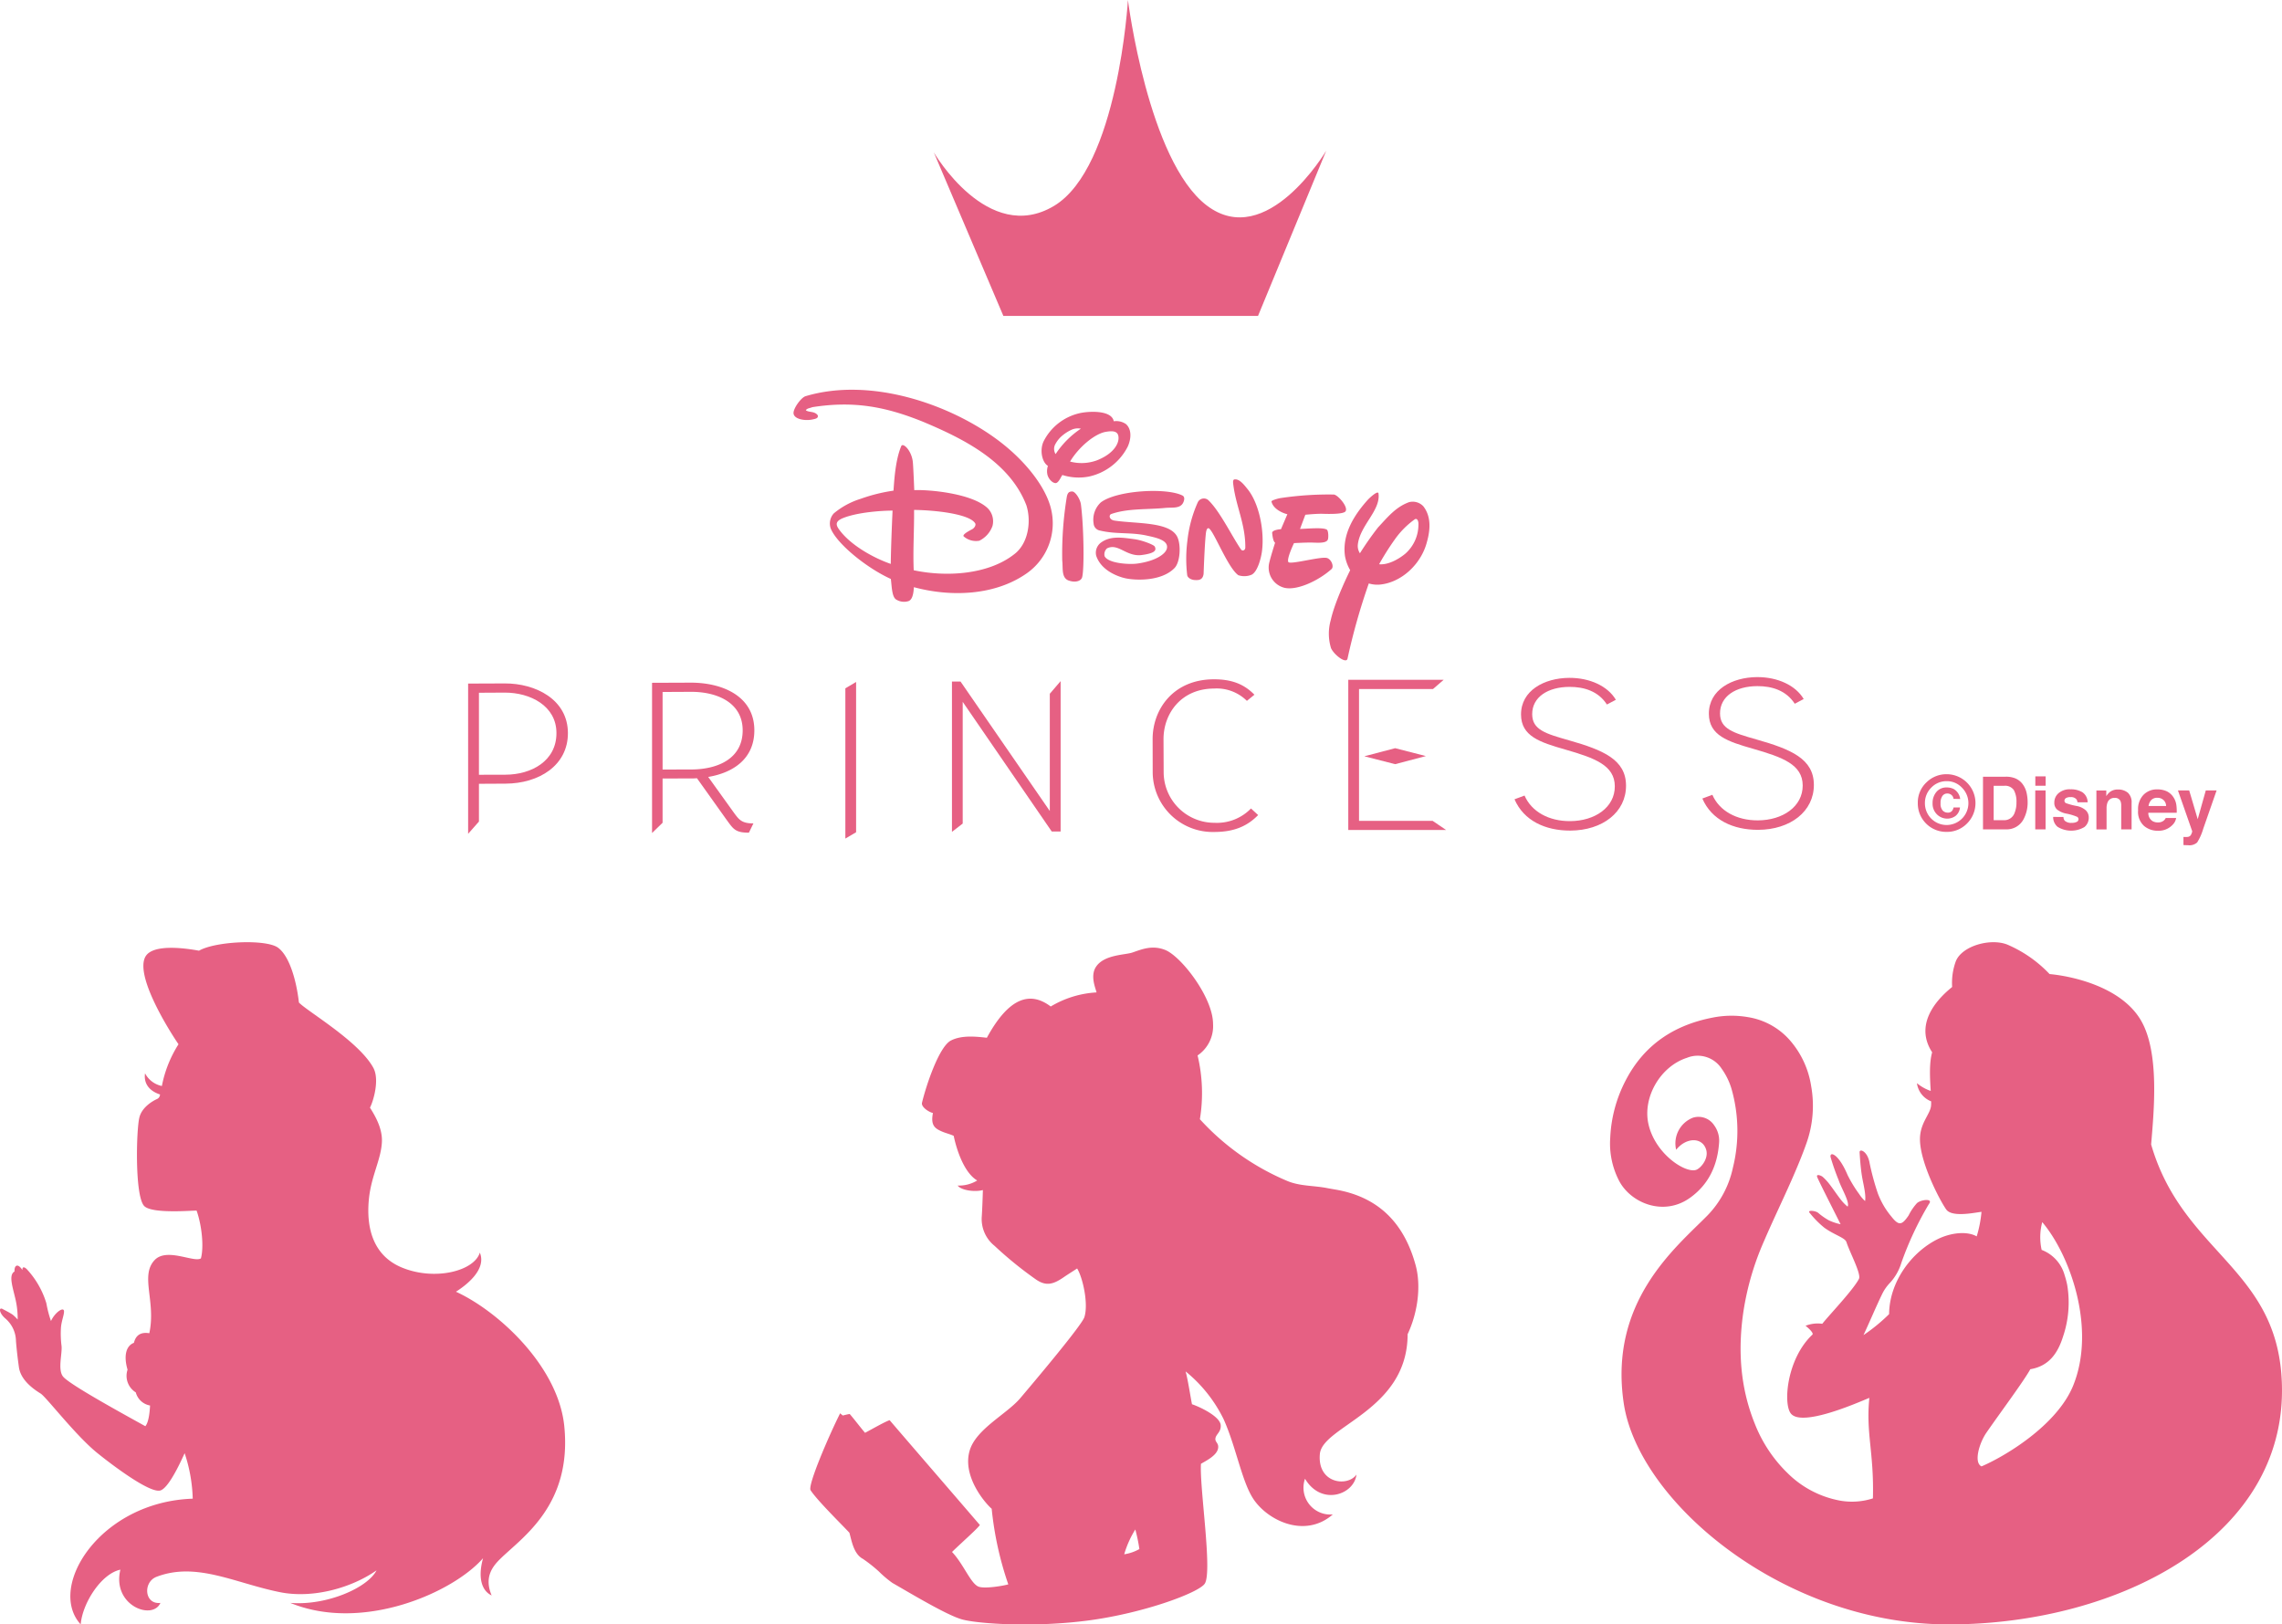
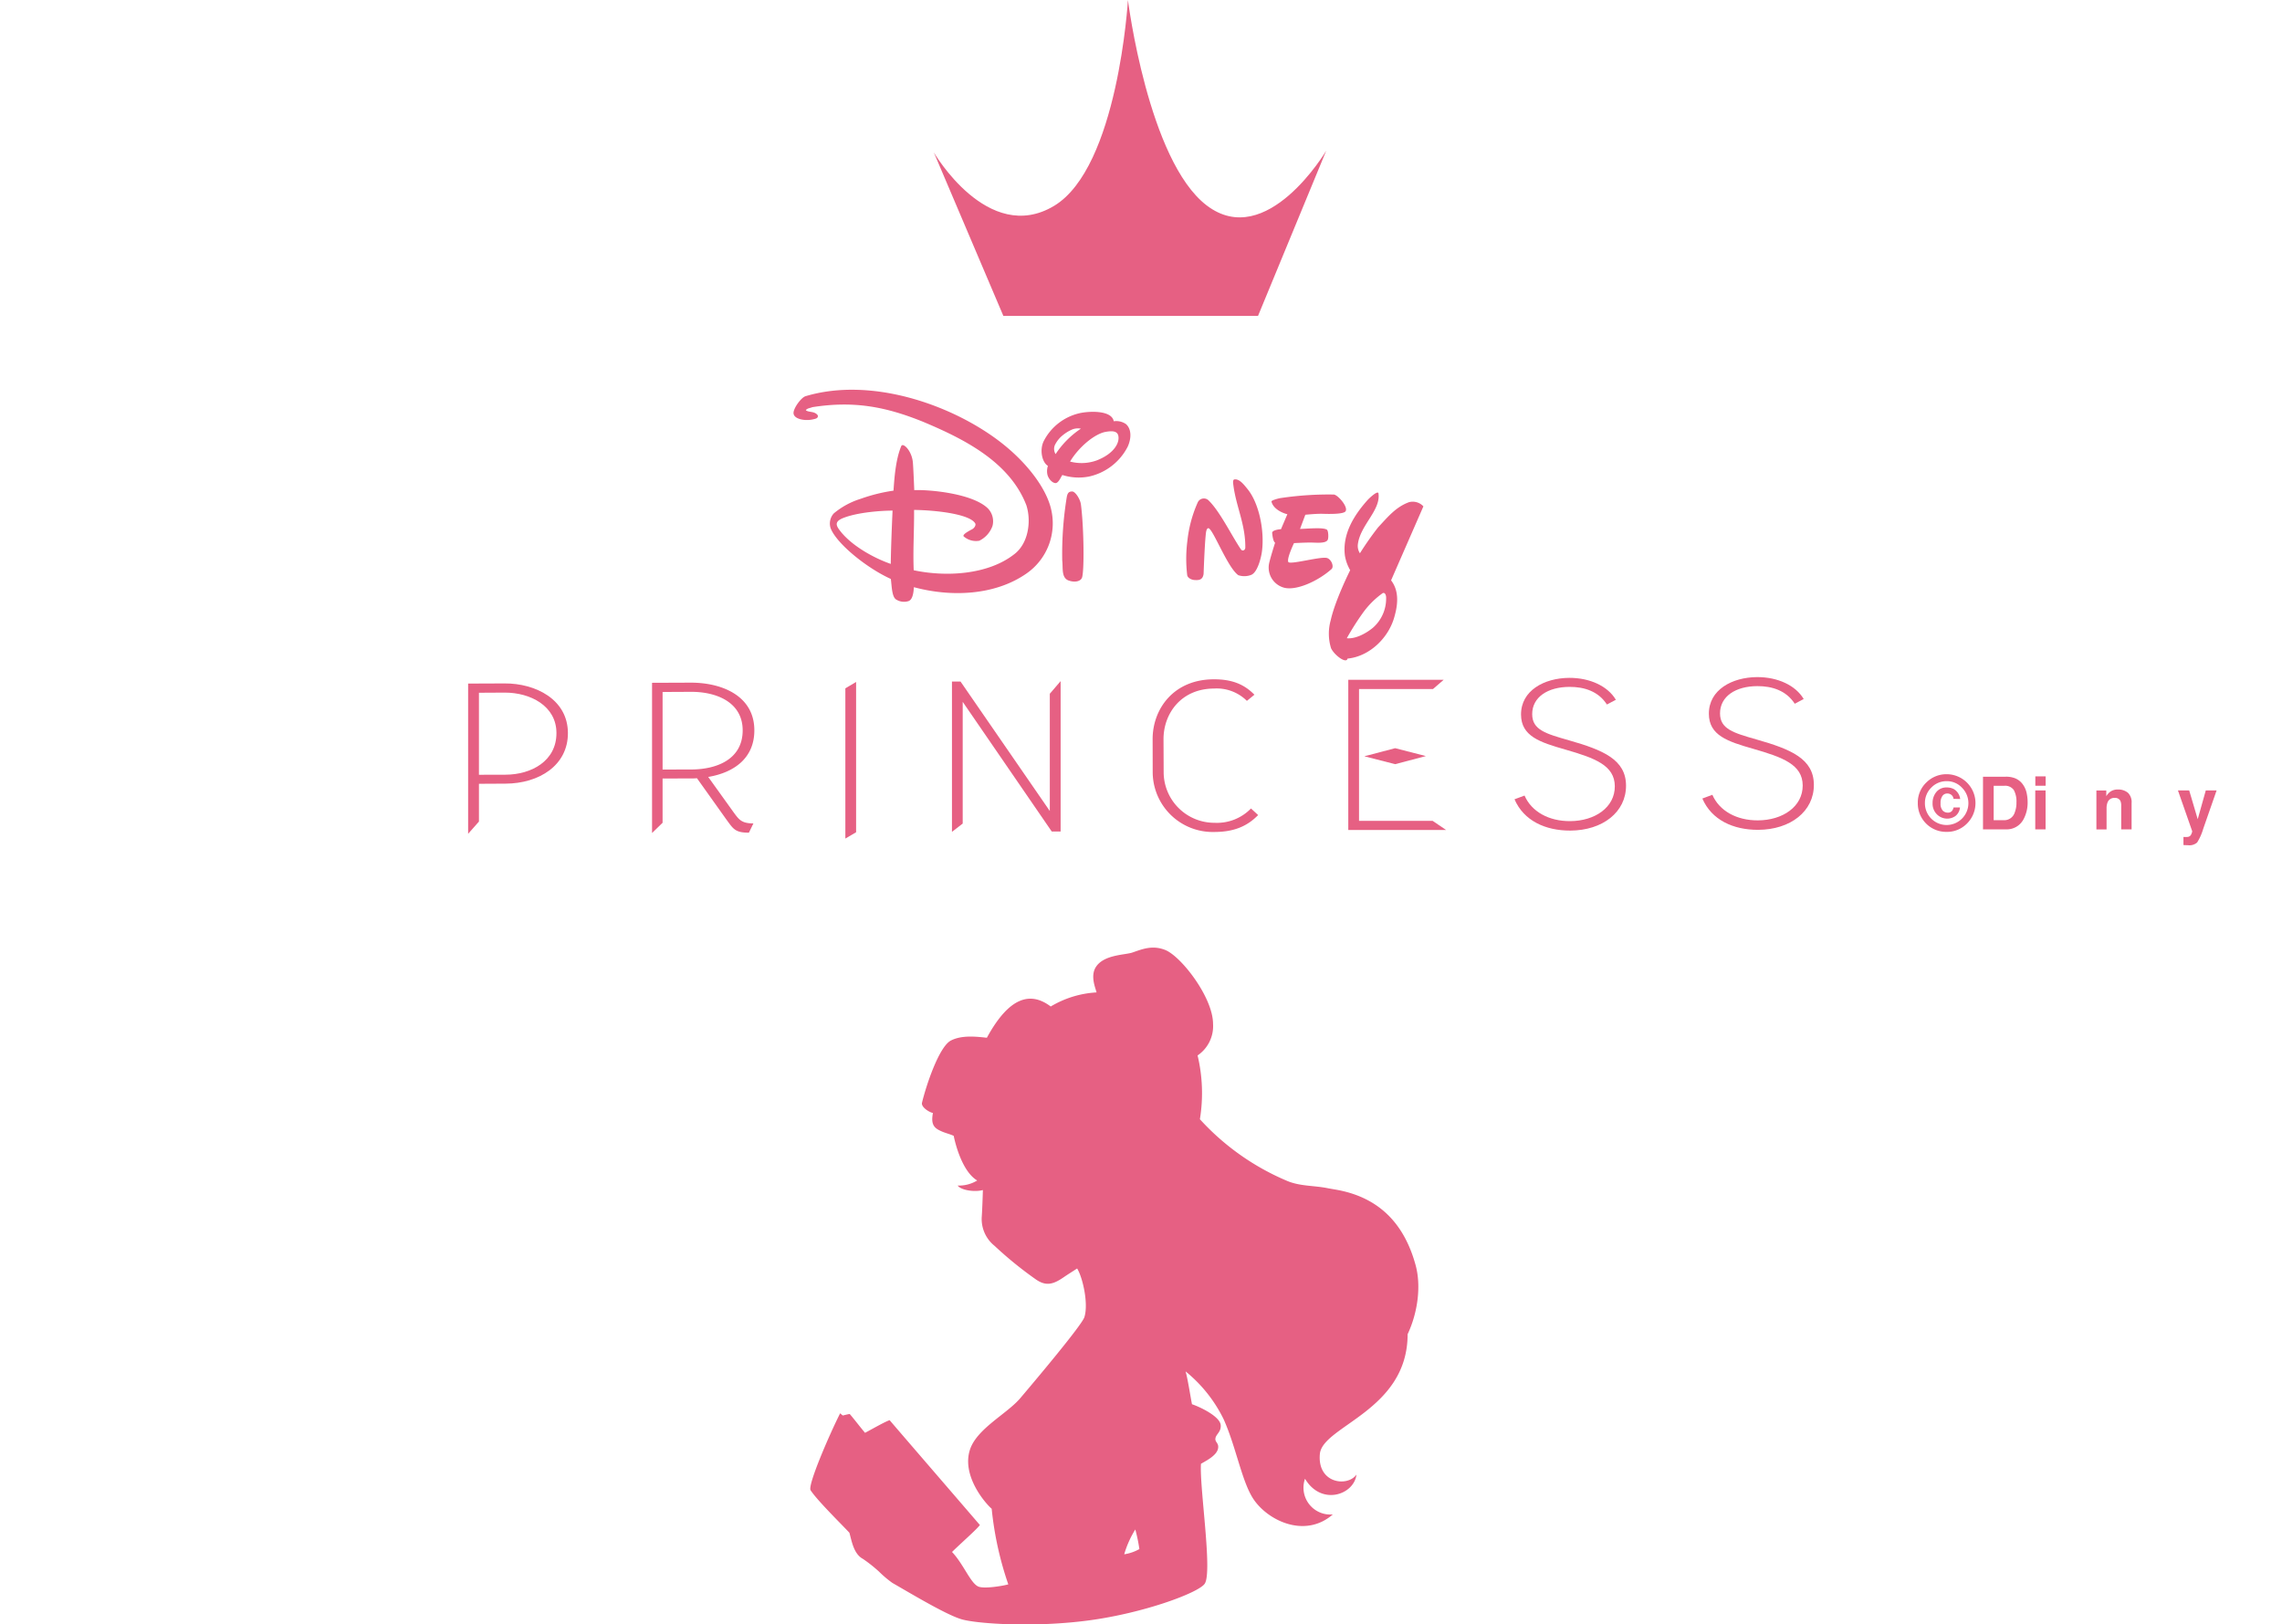
<svg xmlns="http://www.w3.org/2000/svg" width="480" height="341.658" viewBox="0 0 480 341.658">
  <path d="M413.7,173.247a5.833,5.833,0,0,1-4.235,1.717,5.966,5.966,0,0,1-6.07-6.056,5.792,5.792,0,0,1,1.9-4.43,5.936,5.936,0,0,1,4.172-1.642,6.073,6.073,0,0,1,4.235,10.411m-7.5-7.564a4.5,4.5,0,0,0-1.311,3.225,4.561,4.561,0,0,0,7.806,3.254,4.586,4.586,0,0,0,0-6.479,4.346,4.346,0,0,0-3.226-1.386,4.422,4.422,0,0,0-3.269,1.386m5.048,5.982a2.934,2.934,0,0,1-1.642.512,3.063,3.063,0,0,1-2.185-.889,3.146,3.146,0,0,1-.919-2.365,3.562,3.562,0,0,1,.784-2.336,2.689,2.689,0,0,1,2.183-.964,3.134,3.134,0,0,1,1.538.362,2.824,2.824,0,0,1,1.3,2.064l-1.4-.03a1.236,1.236,0,0,0-.543-.9,1.387,1.387,0,0,0-.77-.226,1.226,1.226,0,0,0-1.023.512,2.486,2.486,0,0,0-.391,1.552,2.115,2.115,0,0,0,.437,1.506,1.434,1.434,0,0,0,1.054.452,1.108,1.108,0,0,0,.859-.3,1.56,1.56,0,0,0,.377-.783h1.356a2.565,2.565,0,0,1-1.01,1.838" fill="#e66083" />
  <path d="M423.6,163.6a3.673,3.673,0,0,1,1.9,1.4,4.814,4.814,0,0,1,.783,1.777,8.989,8.989,0,0,1,.211,1.839,7.415,7.415,0,0,1-.89,3.751,3.993,3.993,0,0,1-3.72,2.066h-4.776V163.361h4.776a5.041,5.041,0,0,1,1.716.242m-4.248,1.672v7.232h2.14a2.3,2.3,0,0,0,2.289-1.612,5.53,5.53,0,0,0,.363-2.11,5.11,5.11,0,0,0-.544-2.606,2.227,2.227,0,0,0-2.108-.9Z" fill="#e66083" />
  <path d="M430.285,165.264h-2.169V163.29h2.169Zm-2.184.979h2.169v8.2H428.1Z" fill="#e66083" />
-   <path d="M434.027,171.83a1.283,1.283,0,0,0,.284.8,2.017,2.017,0,0,0,1.478.437,2.185,2.185,0,0,0,1.025-.2.6.6,0,0,0,.376-.558.549.549,0,0,0-.316-.527,11.526,11.526,0,0,0-2.246-.663,4.523,4.523,0,0,1-1.944-.859,1.848,1.848,0,0,1-.572-1.476,2.546,2.546,0,0,1,.889-1.959,3.549,3.549,0,0,1,2.5-.813,4.681,4.681,0,0,1,2.517.617,2.591,2.591,0,0,1,1.1,2.11h-2.14a1.194,1.194,0,0,0-.241-.648,1.463,1.463,0,0,0-1.2-.437,1.8,1.8,0,0,0-.994.211.671.671,0,0,0-.3.527.549.549,0,0,0,.317.527,13.429,13.429,0,0,0,2.245.6,3.984,3.984,0,0,1,1.913.9,2.035,2.035,0,0,1,.633,1.522,2.5,2.5,0,0,1-.9,2,5.465,5.465,0,0,1-5.665-.045,2.656,2.656,0,0,1-.919-2.079Z" fill="#e66083" />
  <path d="M447.563,166.711a2.719,2.719,0,0,1,.8,2.2v5.53h-2.185v-4.987a2.436,2.436,0,0,0-.165-1,1.225,1.225,0,0,0-1.206-.632,1.48,1.48,0,0,0-1.491.919A3.32,3.32,0,0,0,443.1,170v4.445h-2.139v-8.181h2.079v1.19a3.48,3.48,0,0,1,.783-.9,2.694,2.694,0,0,1,1.672-.5,3.147,3.147,0,0,1,2.065.663" fill="#e66083" />
-   <path d="M455.714,166.408a3.449,3.449,0,0,1,1.416,1.22,3.882,3.882,0,0,1,.648,1.687,9.4,9.4,0,0,1,.075,1.628h-5.966a1.972,1.972,0,0,0,.844,1.732,2.148,2.148,0,0,0,1.188.3,1.818,1.818,0,0,0,1.192-.376,1.7,1.7,0,0,0,.439-.558h2.183a2.6,2.6,0,0,1-.784,1.477,4.012,4.012,0,0,1-3.088,1.207,4.388,4.388,0,0,1-2.878-1.011,3.968,3.968,0,0,1-1.25-3.285,4.315,4.315,0,0,1,1.13-3.254,3.892,3.892,0,0,1,2.922-1.145,4.694,4.694,0,0,1,1.929.377m-3.209,1.853a2.248,2.248,0,0,0-.573,1.265h3.691a1.712,1.712,0,0,0-.572-1.28,1.859,1.859,0,0,0-1.266-.452,1.724,1.724,0,0,0-1.28.467" fill="#e66083" />
  <path d="M459.273,176.025l.256.015c.226,0,.422,0,.617-.015a1.058,1.058,0,0,0,.467-.166,1.113,1.113,0,0,0,.362-.542,1.315,1.315,0,0,0,.136-.5l-3-8.573h2.367l1.793,6.057,1.7-6.057h2.275l-2.817,8.075a11.312,11.312,0,0,1-1.281,2.878,2.45,2.45,0,0,1-1.913.573,3.988,3.988,0,0,1-.452-.015,3.484,3.484,0,0,1-.512-.031Z" fill="#e66083" />
-   <path d="M479.873,289.121c-1.712-22.648-20.92-26.038-27.4-48.412.56-6.782,1.839-19.336-2.158-26.118-4.078-6.957-14.2-9.259-19.208-9.723a26.585,26.585,0,0,0-8.941-6.221c-3.5-1.344-9.372.256-10.747,3.454a13.155,13.155,0,0,0-.8,5.486c-1.76,1.439-8.525,7.084-4.207,13.737-.653,2.3-.464,5.534-.3,8.126a9.156,9.156,0,0,1-2.9-1.632,4.76,4.76,0,0,0,2.991,3.822c0,.305,0,.576-.016.817-.1,1.918-2.446,3.726-2.335,7.405.145,4.957,4.27,12.794,5.534,14.537,1.231,1.695,6.013.639,7.405.479a25.269,25.269,0,0,1-1.008,5.166c-2.031-1.167-5.5-.783-8.268.608-5.5,2.751-10.108,9.02-10.156,15.738a37.021,37.021,0,0,1-5.39,4.414c1.2-2.543,2.767-6.285,4.031-8.845a9.176,9.176,0,0,1,1.567-2.174,10.856,10.856,0,0,0,2.366-4.175,68.8,68.8,0,0,1,5.79-12.363c1.025-1.263-1.678-.959-2.511-.192a11.426,11.426,0,0,0-1.758,2.592c-1.407,2.062-2.048,2.222-3.631.208a16.594,16.594,0,0,1-2.848-4.895,54.1,54.1,0,0,1-1.71-6.3c-.417-2.56-2.159-3.15-2.112-2.3.081,1.392.224,3.312.48,4.91.24,1.569.912,3.951.672,5.343a7.364,7.364,0,0,1-1.232-1.456,27.274,27.274,0,0,1-2.447-4.015c-1.9-4.509-3.789-5.038-3.582-3.789a48.788,48.788,0,0,0,1.695,4.845c.528,1.647,2.415,4.7,1.887,5.582a9.115,9.115,0,0,1-1.552-1.631c-.766-.992-1.455-2.048-2.222-3.039a11.1,11.1,0,0,0-1.44-1.567c-.335-.3-1.487-.735-1.166.048.4.992,3.245,6.572,4.91,9.9a11.53,11.53,0,0,1-2.48-.83,13.738,13.738,0,0,1-2.239-1.569c-.592-.479-2.383-.639-1.79,0a19.943,19.943,0,0,0,3.117,3.151c2.144,1.535,4.335,2.079,4.623,3.007.72,2.223,3.167,6.733,2.621,7.741-1.214,2.335-6.2,7.533-7.708,9.436a7,7,0,0,0-3.518.416c.752.592,1.759,1.566,1.439,1.871-5.389,5.053-6.222,14.665-4.477,16.649,2.4,2.718,13.577-2.159,16.458-3.359-.752,7.5,1.006,11.5.75,21.143a14.361,14.361,0,0,1-7.581.336,21.006,21.006,0,0,1-10.268-5.55,29.438,29.438,0,0,1-6.972-10.427c-3.119-7.693-3.615-15.642-2.4-23.766a58.458,58.458,0,0,1,4.3-14.667c1.838-4.284,3.869-8.476,5.757-12.746,1.151-2.623,2.27-5.261,3.215-7.964a23.444,23.444,0,0,0,.958-11.932,19.033,19.033,0,0,0-4.285-9.419,14.826,14.826,0,0,0-8.925-5.07,20.269,20.269,0,0,0-7.485.08c-8.14,1.567-14.426,5.725-18.3,13.178A28.793,28.793,0,0,0,338.7,239.3a17.037,17.037,0,0,0,1.888,9.1c2.5,4.686,9.356,7.454,14.84,3.566,4-2.83,5.855-6.892,6.175-11.706a5.453,5.453,0,0,0-1.023-3.551,3.936,3.936,0,0,0-4.478-1.632,5.792,5.792,0,0,0-3.535,6.75c2.1-2.64,5.518-2.718,6.316,0,.561,1.9-1.183,3.935-2.157,4.238-2.319.7-8.621-3.438-10-9.692-1.231-5.662,2.575-12.107,8.092-13.882a6.019,6.019,0,0,1,7.342,2.319,14.159,14.159,0,0,1,2.159,4.6,32.21,32.21,0,0,1,.176,16.219,20.485,20.485,0,0,1-5.39,10.058c-6.654,6.735-20.76,18.09-17.562,39.472,3.1,20.695,33.556,46.493,68.372,46.493,36.114,0,72.514-18.855,69.956-52.537m-43.759,2.222c-3.389,8.445-14.442,15-19.319,17.08-1.68-.8-.481-4.908,1.04-7.1,2.638-3.838,7.8-10.747,9.228-13.338,3.918-.641,5.773-3.375,6.861-6.8a22.363,22.363,0,0,0,.911-10.858,17.915,17.915,0,0,0-.544-2.079,7.962,7.962,0,0,0-4.846-5.358,12.236,12.236,0,0,1,.128-5.838c5.918,6.972,11.323,22.391,6.541,34.289" fill="#e66083" />
  <path d="M253.4,333.1c1.676-2.448-1.111-20.246-.788-25.222,1.093-.66,3.493-1.8,3.623-3.416.1-1.03-.758-1.159-.563-2.028.176-.837,1.208-1.289,1.095-2.706-.161-1.805-4.268-3.784-6.04-4.381-.225-.982-.886-5.38-1.353-6.909a29.755,29.755,0,0,1,7.971,9.986c2.611,5.749,3.82,13.012,6.218,16.734,2.947,4.589,10.872,8.52,16.782,3.365a5.651,5.651,0,0,1-5.847-7.506c3.447,5.783,10.342,3.368,10.825-.884-1.836,2.656-8.264,1.931-7.7-4.318.532-5.91,18.458-9.1,18.458-25.189,2.24-4.784,2.835-10.372,1.675-14.56-2.222-8.1-7.021-13.706-15.509-15.606-1.064-.242-2.159-.387-3.223-.6-2.737-.515-5.571-.371-8.2-1.45A52.237,52.237,0,0,1,252.387,235.4a34.043,34.043,0,0,0-.485-13.416,7.438,7.438,0,0,0,3.253-6.619c0-5.556-6.667-14.189-10.049-15.559-2.738-1.095-4.929-.144-6.91.532-1.546.532-5.96.418-7.665,3.012-1.307,1.981.015,4.719.111,5.379a21.023,21.023,0,0,0-9.63,2.963c-4.14-3.125-8.633-2.239-13.433,6.572-2.239-.243-5.251-.595-7.553.58-2.513,1.288-5.219,9.469-6.088,13.077-.226.87,1.353,1.948,2.3,2.174-.532,2.658.452,3.27,1.949,3.915.709.306,1.659.532,2.416.886.613,2.978,2.207,7.778,4.944,9.389a7.331,7.331,0,0,1-4.107,1.064c.645.965,3.5,1.432,5.3.95-.048,1.82-.145,4.25-.224,5.444a7.231,7.231,0,0,0,2.672,6.281,80.318,80.318,0,0,0,8.633,7.022c2.158,1.529,3.672,1.11,5.814-.339.886-.612,1.948-1.272,2.932-1.916,1.175,1.9,2.415,7.376,1.529,10.228-.531,1.722-10.87,13.963-13.479,17.04-2.788,3.3-9.1,6.377-10.583,10.807-1.8,5.428,3.077,11.177,4.559,12.466a69.925,69.925,0,0,0,3.494,15.9c-.934.274-4.8.966-6.2.5-1.692-.581-3.189-4.752-5.637-7.313,2.046-2,5.185-4.735,5.862-5.669-5.781-6.732-13.222-15.333-18.988-22.05-1,.323-3.786,1.933-5.171,2.658-1.112-1.32-2.159-2.721-3.221-3.961-.452.063-1,.209-1.449.321-.113-.1-.323-.241-.564-.467-2.287,4.526-6.878,15.156-6.218,16.187,1.435,2.191,6.572,7.215,8.166,8.939.484,1.738.9,4.461,2.836,5.491a30.556,30.556,0,0,1,3.4,2.691,22.69,22.69,0,0,0,2.8,2.367c3.883,2.222,11.6,6.878,14.738,7.7,3.447.917,15.253,1.707,26.655.178,11.71-1.579,23.032-5.832,24.3-7.7m-16.927-6.2a20.789,20.789,0,0,1,2.335-5.219,34.441,34.441,0,0,1,.854,4.123,9.484,9.484,0,0,1-3.189,1.1" fill="#e66083" />
-   <path d="M95.9,271.686c1.868-1.19,6.539-4.55,5.032-8.226-1.205,3.917-9.567,5.981-16.437,3.119-6.028-2.516-7.459-8.318-6.917-14.194.452-5.017,2.607-8.482,2.757-12.294.106-2.924-1.582-5.635-2.514-7.128.706-1.341,2.064-5.891.706-8.377-3.058-5.619-14-11.934-15.653-13.74-.5-4.476-1.959-9.779-4.416-11.542-2.531-1.808-13.093-1.356-16.6.648-2.245-.407-9.582-1.6-11.241,1.205-2.32,3.947,4.823,15.4,6.932,18.473a25.18,25.18,0,0,0-3.5,8.783,5.171,5.171,0,0,1-3.541-2.667c-.316,2.14.9,3.722,3.149,4.445v.032a1.07,1.07,0,0,1-.708.962c-1.235.588-3.149,1.885-3.631,3.842-.663,2.653-.994,16.68,1.04,18.654,1.762,1.7,10.487.858,11,.949,1.145,3.284,1.536,7.745.9,10.035-1.4.965-7.218-2.35-9.749.377-3.088,3.3.332,8.663-1.1,15.369-1.687-.273-2.817.3-3.239,2.017-1.717.65-2.169,2.834-1.341,5.652a4.093,4.093,0,0,0,1.733,4.776,3.769,3.769,0,0,0,3,2.757c-.03.527-.151,3.4-.994,4.354-4.354-2.426-15.806-8.663-17.281-10.411-1.206-1.431-.152-4.868-.347-6.508a20.267,20.267,0,0,1-.105-3.994c.149-1.326.6-2.366.633-3.164.06-1.206-1.884.075-2.744,1.958a24.929,24.929,0,0,1-.979-3.766,18.365,18.365,0,0,0-4.068-7.1c-.633-.648-1.01-.528-.964.15-.95-1.506-1.733-1.054-1.658.3-1.31.723-.376,3.284.226,5.936a18.138,18.138,0,0,1,.437,4.173,8.112,8.112,0,0,0-1.085-1.055c-.647-.437-1.461-.828-2.064-1.16-.843-.482-.828.8.558,1.989a6.329,6.329,0,0,1,2.23,4.747c.15,1.837.361,3.631.617,5.469.256,1.884,1.658,3.782,4.565,5.56,1.162.708,7.279,8.723,11.844,12.446,3.028,2.456,10.878,8.407,13.243,7.97,1.9-.347,4.717-6.81,5.213-7.865a32.894,32.894,0,0,1,1.7,9.567c-19.557.663-30.723,18.624-23.565,26.443.377-4.52,4.354-10.682,8.347-11.51-1.808,7.533,6.764,10.757,8.423,6.99-3.391.377-3.708-4.37-.83-5.484,8.439-3.241,16.559,1.356,26.037,3.239,6.825,1.356,14.931-.873,20.249-4.6-1.883,3.692-10.531,7.459-18.141,6.841,15.2,6.253,34.249-2.169,40.548-9.4-1.13,4.068-.3,6.855,1.806,7.834-1.657-3.917.258-6.193,1.96-7.834,4.626-4.491,14.976-11.286,13.319-27.77-1.266-12.61-13.921-24.228-22.8-28.281" fill="#e66083" />
  <path d="M264.614,66.446,278.959,31.7S266.452,52.84,253.81,43.2C241.5,33.8,237.253,0,237.253,0s-2.064,35.256-15.565,43.318c-13.908,8.3-25.268-11.271-25.268-11.271l14.631,34.4Z" fill="#e66083" />
  <path d="M210.319,92.886c-10.2-7.8-27.06-13.666-40.845-9.567-.9.24-2.473,2.364-2.563,3.464-.076,1.312,2.2,1.794,3.962,1.448.454-.121,1.341-.181,1.13-.889-.676-.919-1.867-.559-2.5-1.056.228-.421.874-.436,1.358-.647,8.859-1.4,15.563-.046,23.232,3.044,8.408,3.525,18.246,8.346,21.8,17.6,1.084,3.42.391,8.107-2.608,10.322-5.514,4.294-14.312,4.776-21.094,3.33-.179-4.249.107-8.151.076-12.688,4.806.062,11.768.906,12.868,2.849.18.347-.151.948-.663,1.221-1.01.527-2,1.115-1.793,1.476a3.919,3.919,0,0,0,3.314.934,5.5,5.5,0,0,0,2.773-3.12,3.893,3.893,0,0,0-1-3.706c-3.344-3.194-12.551-3.948-15.459-3.812,0,0-.166-4.279-.286-5.77-.2-2.531-2.11-4.339-2.456-3.481-1.266,3.029-1.477,7.413-1.627,9.358a35.274,35.274,0,0,0-6.9,1.716,16.346,16.346,0,0,0-5.665,3.075,3.178,3.178,0,0,0-.662,3.1c1.2,3.164,7.457,8.316,12.67,10.682.211,1.566.2,3.917,1.221,4.384a3.079,3.079,0,0,0,2.455.286c1.07-.316,1.115-2.365,1.176-2.938,7.879,2.125,17.1,1.748,23.745-2.923a12.843,12.843,0,0,0,5.049-13.741c-1.071-4.219-4.972-9.552-10.714-13.952m-22.947,25.72c-3.766-1.3-8.648-4.068-10.938-7.339-.618-.887-.77-1.656.979-2.334,3.089-1.207,8.046-1.537,10.336-1.537-.136,3.014-.332,7.609-.377,11.21" fill="#e66083" />
  <path d="M225.527,103.37c-.693,0-.964.3-1.13,1.114a74.057,74.057,0,0,0-.964,13.411c.2,1.567-.271,3.812,1.552,4.264.858.286,2.154.256,2.576-.588.542-1.175.437-10.623-.2-15.49-.151-1.114-1.175-2.711-1.838-2.711" fill="#e66083" />
-   <path d="M248.741,104.233c-3.345-1.717-13.876-1.115-17.206,1.447a4.967,4.967,0,0,0-1.507,4.4,1.631,1.631,0,0,0,1.4,1.522c3.375.8,6.434.3,9.824,1.054,1.913.422,4.6.964,4.19,2.712-.273,1.175-2.413,2.652-6.239,3.165-1.763.24-6.087-.046-6.855-1.538a1.683,1.683,0,0,1,.5-1.656c2.335-1.161,3.992,1.716,7.156,1.417,3.074-.377,3.254-1.07,2.893-1.793-.181-.393-2.682-1.343-4.249-1.554-2.667-.361-5.122-.753-7.126.754a2.666,2.666,0,0,0-.951,2.7c1.04,3.21,4.763,4.491,6.284,4.792,2.26.452,7.488.588,10.185-2.169,1.222-1.237,1.4-4.838.618-6.51-1.507-3.285-8.6-2.788-13.228-3.481-1.145-.165-1.251-1.19-.678-1.386,3.48-1.22,7.5-.9,11.344-1.28,1.356-.136,2.893.165,3.631-.859.348-.5.605-1.432.016-1.733" fill="#e66083" />
  <path d="M259.665,100.832c-.469.061-.256.965-.213,1.386.6,4.415,2.548,8.183,2.488,12.959,0,.527-.588.859-.934.345-1.87-2.727-4.46-8.091-6.872-10.351a1.422,1.422,0,0,0-2.215.528,26.783,26.783,0,0,0-2.169,8.122,29.253,29.253,0,0,0-.03,7.156c.075.5.785,1.01,1.7,1.025.5,0,1.567.135,1.748-1.326,0,0,.211-6.207.483-8.528.089-.708.257-1.041.5-1.054.917-.077,3.992,8.226,6.312,9.883a4.006,4.006,0,0,0,2.742-.075c1.311-.558,2.064-3.571,2.245-4.987.558-4.431-.663-10.126-3.028-13.034-.678-.828-1.672-2.2-2.757-2.049" fill="#e66083" />
  <path d="M279,117.335c-1.523-.256-7.7,1.492-8.015.859-.377-.738,1.279-4.143,1.2-3.963,0,0,2.126-.12,3.437-.12,1.234,0,3.3.271,3.675-.618.167-.361.137-1.883-.21-2.094-.8-.512-3.781-.211-5.636-.151l1.116-2.983s2.366-.241,3.616-.2,4.445.121,4.852-.542c.587-.934-1.674-3.48-2.488-3.51a68.152,68.152,0,0,0-11.132.736c-.574.077-1.975.484-1.975.724.361,1.613,2.412,2.472,3.346,2.683l-1.343,3.149c.015-.015-1.912.12-1.851.8.164,1.763.541,2,.616,2.034,0,0-.889,2.772-1.251,4.294a4.384,4.384,0,0,0,3.015,5.139c2.576.783,7.245-1.327,10.094-3.873.618-.543-.075-2.2-1.069-2.366" fill="#e66083" />
-   <path d="M299.4,106.5a3.058,3.058,0,0,0-3.043-.874c-2.773,1.025-4.385,3.044-6.494,5.3a65.4,65.4,0,0,0-3.813,5.438,2.793,2.793,0,0,1-.437-1.868c.484-4.038,4.838-7.156,4.34-10.712-.09-.708-1.764.829-2.214,1.3-2.864,3.179-5.424,7.186-4.852,11.751A9,9,0,0,0,284,119.925s-3.164,6.284-4.1,10.548a10.365,10.365,0,0,0,.075,5.861c.678,1.461,3.226,3.359,3.467,2.184a132.917,132.917,0,0,1,4.475-15.806,6.19,6.19,0,0,0,2.32.243c4.535-.424,8.74-4.311,9.93-9.056.738-2.667.827-5.334-.77-7.4m-3.842,9.989c-1.627,1.326-3.766,2.365-5.469,2.185a56.121,56.121,0,0,1,3.254-5.153,17.824,17.824,0,0,1,4.264-4.309c.452-.256.783.3.753,1.07a8.159,8.159,0,0,1-2.8,6.207" fill="#e66083" />
+   <path d="M299.4,106.5a3.058,3.058,0,0,0-3.043-.874c-2.773,1.025-4.385,3.044-6.494,5.3a65.4,65.4,0,0,0-3.813,5.438,2.793,2.793,0,0,1-.437-1.868c.484-4.038,4.838-7.156,4.34-10.712-.09-.708-1.764.829-2.214,1.3-2.864,3.179-5.424,7.186-4.852,11.751A9,9,0,0,0,284,119.925s-3.164,6.284-4.1,10.548a10.365,10.365,0,0,0,.075,5.861c.678,1.461,3.226,3.359,3.467,2.184c4.535-.424,8.74-4.311,9.93-9.056.738-2.667.827-5.334-.77-7.4m-3.842,9.989c-1.627,1.326-3.766,2.365-5.469,2.185a56.121,56.121,0,0,1,3.254-5.153,17.824,17.824,0,0,1,4.264-4.309c.452-.256.783.3.753,1.07a8.159,8.159,0,0,1-2.8,6.207" fill="#e66083" />
  <path d="M237.238,93.873c.723-1.643.814-3.587-.391-4.67a3.58,3.58,0,0,0-2.577-.6c-.437-2.411-5.363-2.14-7.292-1.673a11.3,11.3,0,0,0-7.4,5.771c-.948,1.809-.45,4.491.845,5.289a3.41,3.41,0,0,0-.135,1.688c.166.994,1.069,1.928,1.747,1.928.648,0,1.206-1.476,1.432-1.7a11.356,11.356,0,0,0,5.559.331,12.024,12.024,0,0,0,8.211-6.358m-15.2,1.628a2.042,2.042,0,0,1-.075-2.051,6.361,6.361,0,0,1,1.115-1.507,8.546,8.546,0,0,1,2.29-1.55,3.244,3.244,0,0,1,1.989-.241,18.892,18.892,0,0,0-5.319,5.349m8.528,1.37a9.385,9.385,0,0,1-5.484.2c1.853-3.1,5.243-5.877,7.533-6.254,1.25-.211,2.32-.211,2.591.74.392,1.43-.768,3.857-4.64,5.318" fill="#e66083" />
  <polygon points="293.457 160.723 299.92 159.02 293.457 157.363 286.977 159.065 293.457 160.723" fill="#e66083" />
  <path d="M98.466,143.772l7.7-.03c6.448-.03,13.259,3.345,13.29,10.412.03,6.84-6.089,10.637-13.125,10.667l-5.589.03v7.941l-2.275,2.575Zm7.864,19.166c5.439-.015,10.744-2.878,10.714-8.784-.015-5.681-5.486-8.5-10.879-8.482l-5.424.03v17.251Z" fill="#e66083" />
  <path d="M148.966,163.408l5.485,7.639c1.023,1.371,1.6,2.14,4.023,2.14l-.949,1.944c-2.938.014-3.3-.814-4.808-2.864l-6.117-8.588a12.3,12.3,0,0,1-1.295.045l-5.936.015v9.311l-2.215,2.155V143.61l8.075-.031c6.645-.03,13.411,2.788,13.441,9.974.03,6-4.4,8.966-9.7,9.855m-9.6-1.552,6.071-.015c5.5-.03,10.8-2.245,10.774-8.271-.03-5.862-5.484-8.077-10.834-8.062l-6.011.03Z" fill="#e66083" />
  <polygon points="180.074 175.043 177.814 176.369 177.814 144.773 180.074 143.433 180.074 175.043" fill="#e66083" />
  <polygon points="200.237 174.961 200.237 143.351 202.044 143.351 220.818 170.577 220.818 145.912 223.093 143.259 223.093 174.886 221.225 174.886 202.497 147.615 202.497 173.214 200.237 174.961" fill="#e66083" />
  <path d="M242.461,162.387l-.015-6.885c-.03-6.283,4.324-12.6,12.853-12.627,3.857-.014,6.418,1.056,8.557,3.241l-1.582,1.295a9,9,0,0,0-6.915-2.592c-6.992.03-10.638,5.334-10.623,10.668l.03,6.9a10.673,10.673,0,0,0,10.714,10.669,9.96,9.96,0,0,0,7.653-3.014l1.507,1.385c-2.307,2.367-5.108,3.542-9.16,3.557a12.628,12.628,0,0,1-13.019-12.6" fill="#e66083" />
  <polygon points="285.86 159.412 285.86 172.641 301.335 172.641 304.182 174.57 283.6 174.57 283.6 142.973 303.67 142.973 301.425 144.917 285.86 144.917 285.86 157.483 285.86 159.412" fill="#e66083" />
  <path d="M320.677,167.325c1.463,3.39,5.122,5.4,9.568,5.379,5.259-.014,9.447-2.923,9.418-7.338-.016-4.4-4.22-5.936-10.4-7.713-5.363-1.537-9.311-2.8-9.326-7.369-.016-5.047,4.882-7.684,10.14-7.714,4.339-.015,8.105,1.732,9.808,4.61l-1.883.994c-1.792-2.787-4.791-3.721-7.88-3.706-4.535.015-7.85,2.14-7.836,5.755.015,3.27,2.817,4.083,7.746,5.486,7.141,2.034,11.977,4.038,11.992,9.507.03,5.589-4.926,9.448-11.721,9.478-5.26.013-9.793-2.081-11.737-6.586Z" fill="#e66083" />
  <path d="M360.183,167.165c1.463,3.39,5.123,5.4,9.569,5.379,5.258-.014,9.446-2.923,9.431-7.337s-4.234-5.936-10.411-7.714c-5.363-1.537-9.311-2.8-9.326-7.369-.016-5.047,4.882-7.684,10.14-7.714,4.339-.015,8.106,1.733,9.808,4.61l-1.883.995c-1.792-2.787-4.791-3.722-7.88-3.707-4.535.016-7.849,2.14-7.836,5.756.015,3.269,2.818,4.083,7.746,5.485,7.141,2.034,11.977,4.038,11.992,9.507.031,5.59-4.926,9.448-11.721,9.478-5.26.014-9.793-2.08-11.737-6.585Z" fill="#e66083" />
</svg>